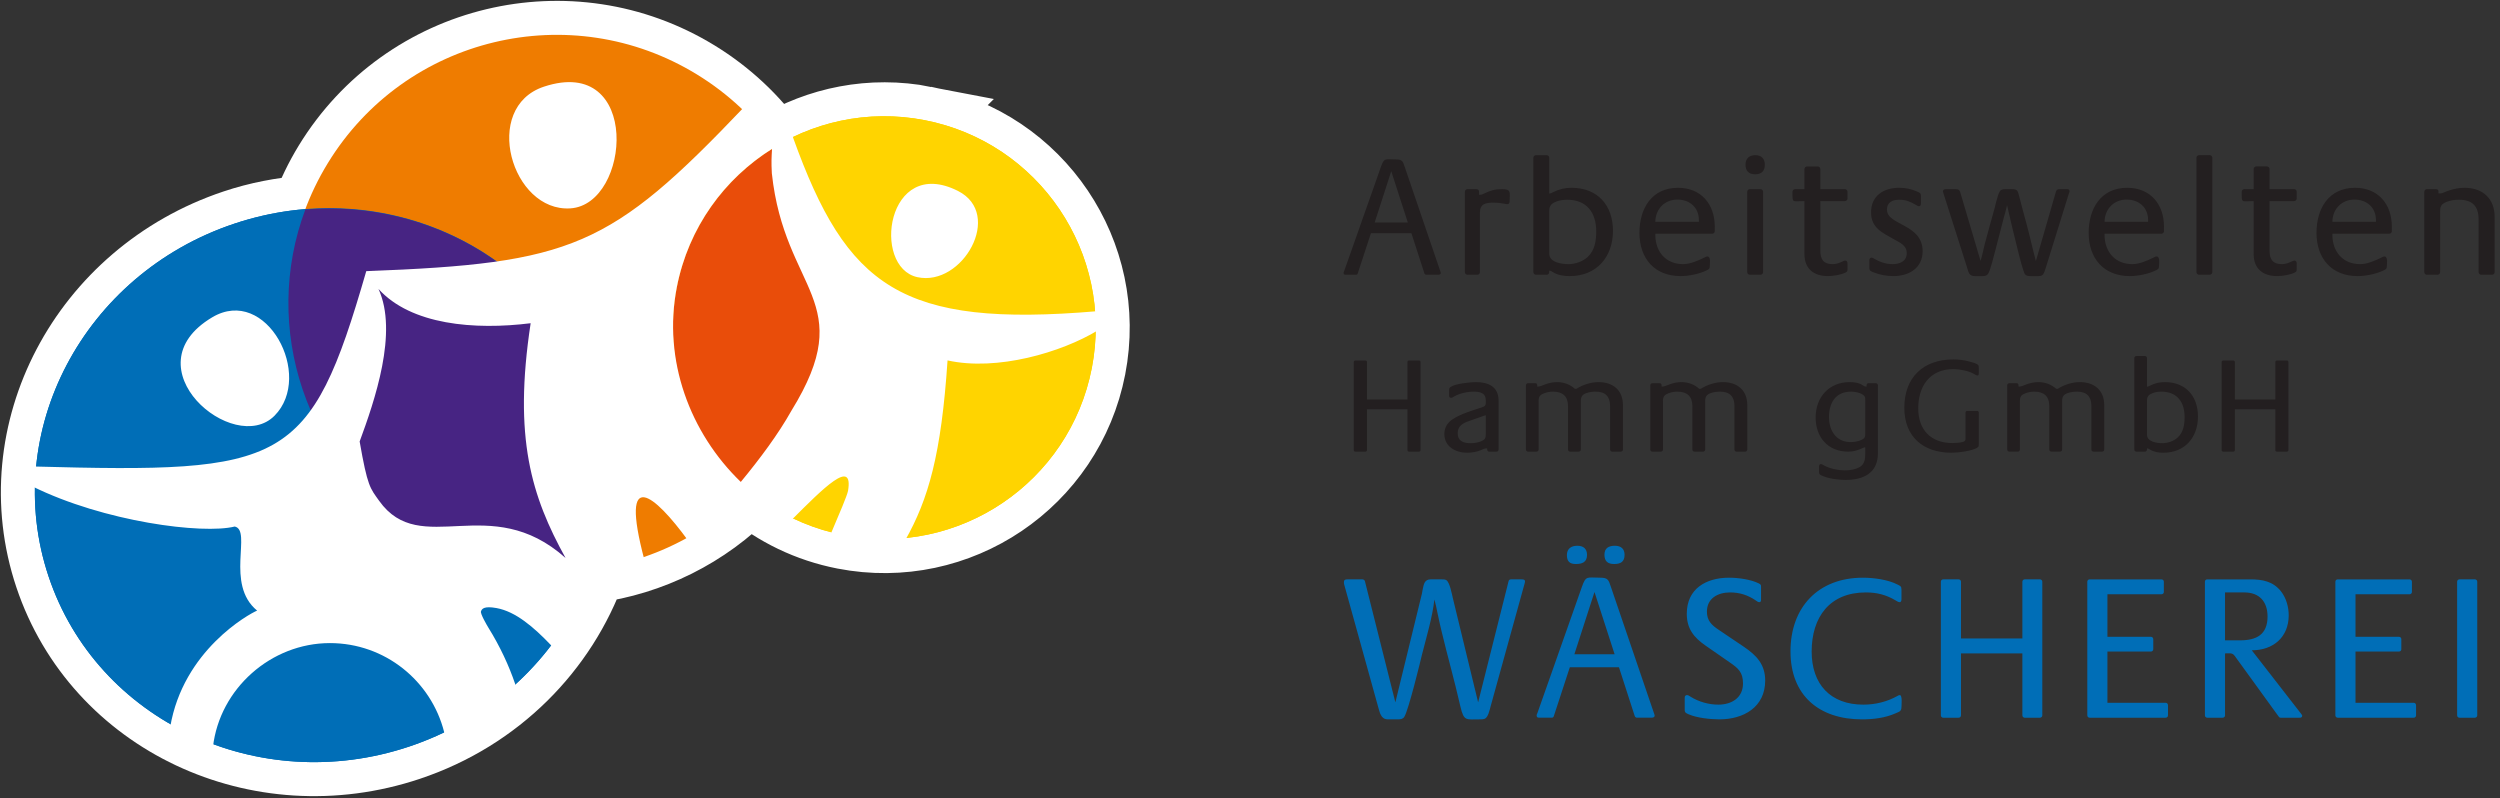
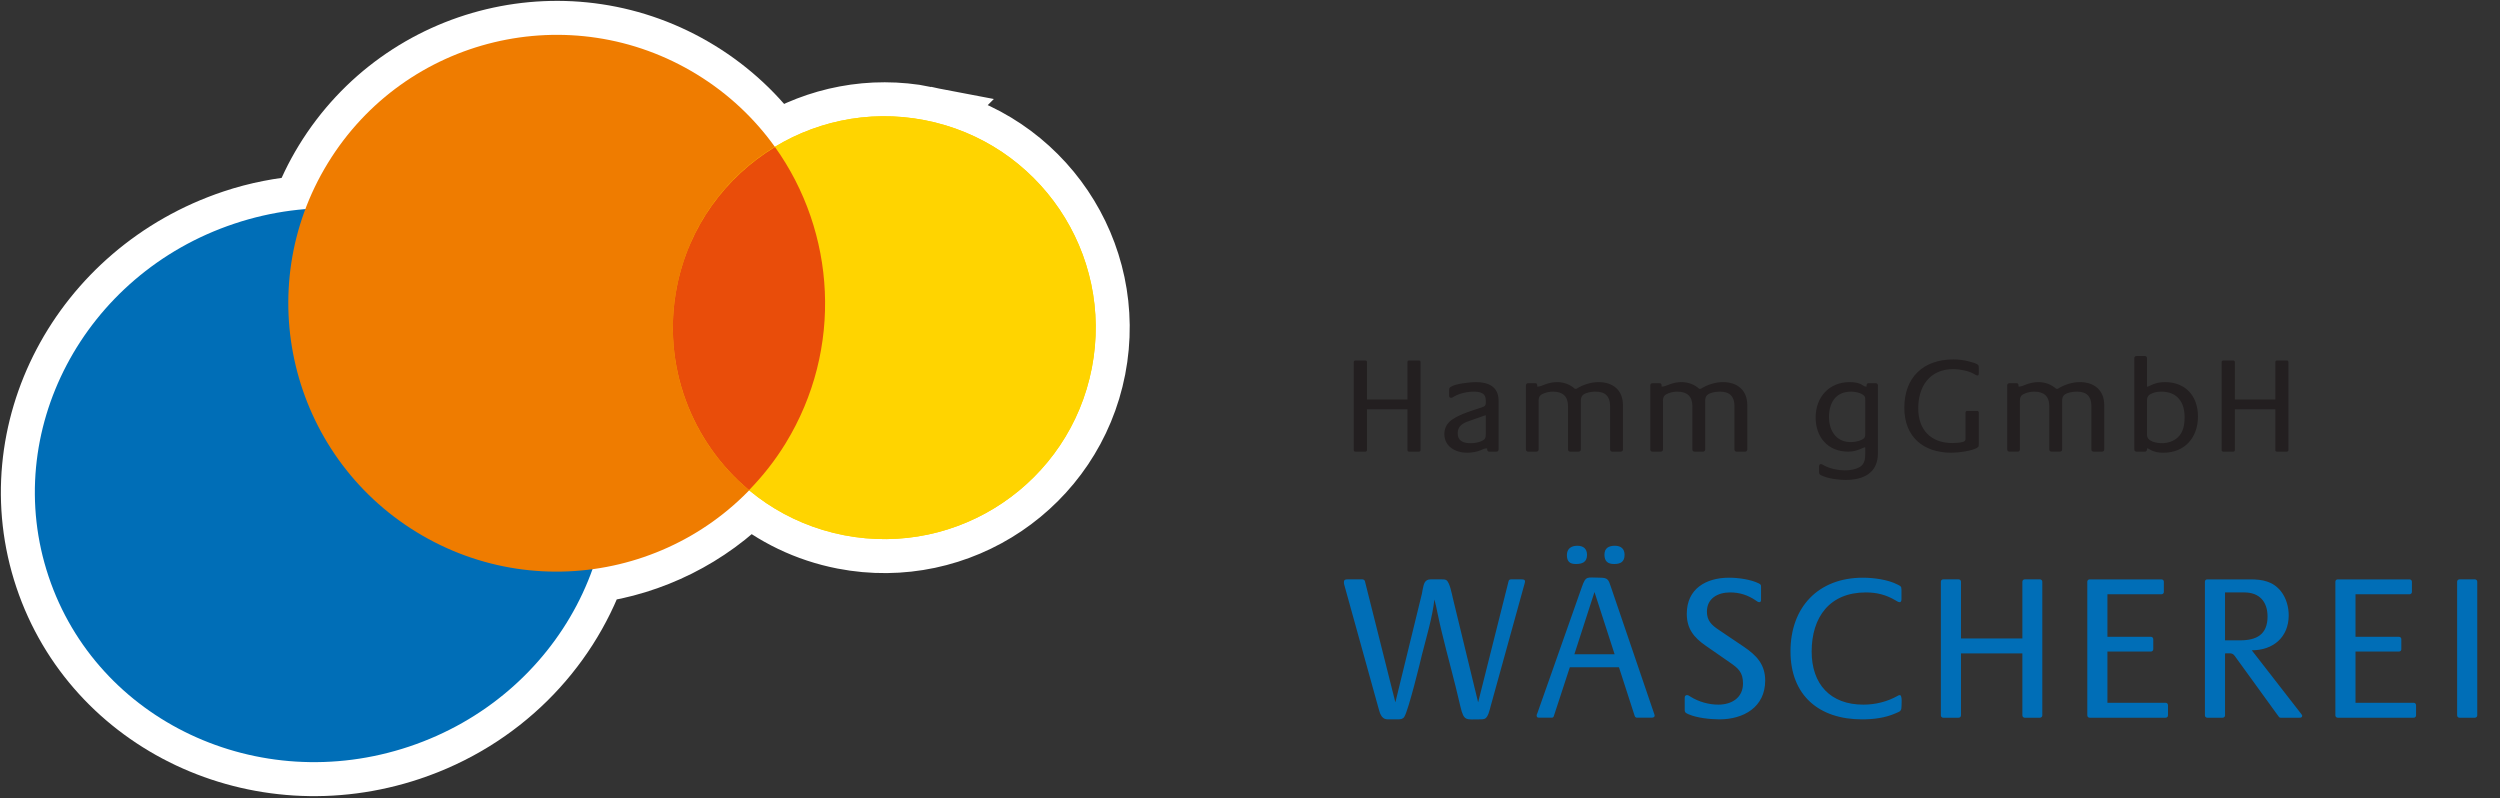
<svg xmlns="http://www.w3.org/2000/svg" height="91" viewBox="0 0 285 91" width="285">
  <rect x="0" y="0" width="285" height="91" fill="#333333" stroke="none" />
  <g fill="none" fill-rule="evenodd" transform="translate(3 3)">
-     <path d="m102.41 10.698c-6.115-1.189-12.123.071-17.062 3.062-2.313-3.233-5.297-6.067-8.899-8.274-14.407-8.828-33.242-4.306-42.07 10.1-1.047 1.708-1.891 3.482-2.569 5.29-2.698.219-5.418.726-8.112 1.628-17.193 5.752-26.665 23.759-21.158 40.219s23.909 25.14 41.102 19.387c10.169-3.402 17.602-11.103 20.868-20.224 6.687-.896 13.03-3.994 17.891-9.003 3.016 2.513 6.686 4.327 10.812 5.129 13.065 2.54 25.716-5.993 28.256-19.058 2.539-13.066-5.994-25.716-19.059-28.256" fill="#fff" />
    <path d="m102.41 10.698c-6.115-1.189-12.123.071-17.062 3.062-2.313-3.233-5.297-6.067-8.899-8.274-14.407-8.828-33.242-4.306-42.07 10.1-1.047 1.708-1.891 3.482-2.569 5.29-2.698.219-5.418.726-8.112 1.628-17.193 5.752-26.665 23.759-21.158 40.219s23.909 25.14 41.102 19.387c10.169-3.402 17.602-11.103 20.868-20.224 6.687-.896 13.03-3.994 17.891-9.003 3.016 2.513 6.686 4.327 10.812 5.129 13.065 2.54 25.716-5.993 28.256-19.058 2.539-13.066-5.994-25.716-19.059-28.256z" stroke="#fff" stroke-width="7.748" />
    <path d="m93.213 58.012c13.066 2.54 25.716-5.993 28.256-19.059 2.54-13.065-5.993-25.716-19.059-28.256-13.066-2.539-25.716 5.994-28.256 19.059-2.539 13.066 5.993 25.716 19.059 28.256" fill="#ffd400" />
    <path d="m43.642 82.109c17.193-5.752 26.666-23.759 21.159-40.219-5.508-16.46-23.91-25.14-41.103-19.387-17.193 5.752-26.666 23.759-21.158 40.219 5.507 16.46 23.909 25.14 41.102 19.387" fill="#006eb7" />
    <path d="m34.379 15.585c-8.828 14.406-4.306 33.241 10.1 42.069s33.241 4.307 42.069-10.1c8.829-14.406 4.307-33.241-10.1-42.069-14.406-8.828-33.241-4.306-42.069 10.1" fill="#ef7c00" />
    <path d="m93.213 58.012c13.066 2.54 25.716-5.993 28.256-19.059 2.54-13.065-5.993-25.716-19.059-28.256-13.066-2.539-25.716 5.994-28.256 19.059-2.539 13.066 5.993 25.716 19.059 28.256" fill="#ffd400" />
    <path d="m74.154 29.756c-1.737 8.937 1.71 17.675 8.241 23.121 1.542-1.59 2.948-3.355 4.154-5.322 6.62-10.804 5.733-24.098-1.201-33.795-5.615 3.4-9.843 9.045-11.194 15.996" fill="#e94d0a" />
-     <path d="m43.642 82.109c17.193-5.752 26.666-23.759 21.159-40.219-5.508-16.46-23.91-25.14-41.103-19.387-17.193 5.752-26.666 23.759-21.158 40.219 5.507 16.46 23.909 25.14 41.102 19.387" fill="#006eb7" />
-     <path d="m64.509 61.886c2.256-6.3 2.541-13.271.291-19.996-4.644-13.881-18.463-22.19-32.99-21.014-5.034 13.445-.03 28.998 12.668 36.779 6.238 3.822 13.305 5.133 20.031 4.231" fill="#472483" />
-     <path d="m122.132 34.673c.01-.738-.017-1.469-.073-2.196-22.35 1.903-28.512-2.736-34.652-19.797-.017-.093-.033-.188-.05-.281-.647.309-1.28.647-1.897 1.011-1.078-1.486-2.31-2.876-3.665-4.171-15.238 15.995-19.586 17.782-43.04 18.671v.001s0-.001-.001-.001c-6.43 22.256-9.212 23.045-37.96 22.269-.073.751-.089 1.509-.107 2.267 8.157 4.038 19.429 5.488 23.075 4.577 1.998.442-1.135 6.569 2.55 9.585-.935.388-8.441 4.534-9.909 13.276 1.557.883 3.181 1.653 4.874 2.273.763-6.659 6.63-11.845 13.333-11.845 6.285 0 11.548 4.318 13.023 10.144.018.148.001.237.007.367 3.046-1.449 5.761-3.326 8.155-5.491-.026-.116-.022-.214-.058-.335-.716-2.103-1.709-4.264-3.067-6.453-.132-.213-.966-1.633-.835-1.855.096-.28.334-.629 1.763-.371 2.196.396 4.265 2.192 6.214 4.232.057.071.113.158.17.237 2.013-2.644 3.645-5.537 4.769-8.617 1.941-.273 3.845-.751 5.7-1.383-2.879-10.842 1.215-7.342 4.964-2.2 2.563-1.415 4.957-3.183 7.066-5.329 2.077 1.687 5.468 3.232 4.853 2.918 3.455-3.448 6.98-7.034 6.341-3.218-.131.613-.95 2.509-1.97 4.911.487.126.96.282 1.462.38 2.378.462 4.741.549 7.035.323 2.63-4.65 4.1-9.735 4.818-20.486 5.65 1.26 13.007-.922 17.112-3.413m-60.661 25.935c-8.606-7.695-16.498.146-21.245-6.51-1.038-1.455-1.328-1.616-2.226-6.769 1.694-4.604 4.419-12.452 2.145-17.393 3.716 4.111 10.968 4.709 17.349 3.911-1.993 13.097.098 19.734 3.977 26.761m25.743-16.776c-1.493 2.665-3.56 5.435-5.764 8.108-5.788-5.581-8.91-13.883-7.296-22.184 1.324-6.812 5.409-12.37 10.858-15.785-.057.988-.094 1.433-.023 2.783 1.45 13.568 9.985 14.496 2.225 27.078m18.993-25.065c-8.135-4.105-9.882 8.686-4.62 9.83 5.129 1.116 9.86-7.185 4.62-9.83m-47.19-11.891c-7.152 2.363-3.706 14.321 3.015 13.877 6.895-.453 8.088-17.544-3.015-13.877m-30.72 37.514c4.519-4.555-.932-14.885-7.1-11.22-9.576 5.691 2.464 15.894 7.1 11.22" fill="#fff" />
    <path d="m170.851 63.283c0-.236-.236-.236-.426-.236h-1.182c-.118 0-.236.07-.26.189l-3.476 13.832-2.885-11.893c-.094-.402-.354-1.797-.733-2.034-.142-.094-.354-.094-.52-.094h-1.277c-.686 0-.78.543-.898 1.111-.048.165-.048.355-.095.52l-3.027 12.39-3.476-13.832c-.023-.095-.165-.189-.26-.189h-1.726c-.236 0-.402.047-.402.307 0 .095 0 .165.024.26l3.878 13.975c.189.638.307 1.418 1.111 1.418h1.135c.284 0 .568-.023.733-.283.497-.781 1.915-6.645 2.01-7.07.449-1.774 1.23-4.399 1.419-6.314.142.473.236.946.331 1.419.591 2.885 1.395 5.699 2.104 8.56.189.756.355 1.513.544 2.27.402 1.655.615 1.418 2.223 1.418.165 0 .378 0 .544-.071.378-.141.567-1.04.662-1.395l3.854-13.927c.024-.095.071-.213.071-.331zm11.35-3.027c0-.709-.426-1.04-1.112-1.04-.685 0-1.182.26-1.182 1.017 0 .756.379 1.064 1.112 1.064s1.182-.26 1.182-1.041zm-4.28 0c0-.709-.426-1.04-1.111-1.04-.686 0-1.183.331-1.183 1.064 0 .709.308 1.017 1.017 1.017.733 0 1.277-.213 1.277-1.041zm7.708 18.326c0-.048 0-.095-.023-.118l-.071-.213-4.895-14.353c-.26-.781-.331-1.041-1.206-1.041-1.513 0-1.631-.283-2.104 1.064l-5.06 14.353c-.024.071-.071.166-.095.237 0 .26.071.307.331.307h1.395c.118 0 .213-.071.237-.189l1.82-5.557h5.604l1.797 5.557c.048.118.142.189.261.189h1.607c.166 0 .402-.023.402-.236zm-4.563-6.999h-4.587l2.293-7.094zm17.166 3.003c0-1.845-.993-2.885-2.435-3.855l-2.909-1.962c-.78-.52-1.3-1.041-1.3-2.034 0-1.537 1.253-2.199 2.648-2.199 1.088 0 2.034.308 2.932.922.119.071.237.19.379.19.213 0 .213-.19.213-.355v-1.348c0-.307-.024-.307-.284-.449-.899-.449-2.365-.639-3.358-.639-2.625 0-4.824 1.254-4.824 4.115 0 1.702.804 2.695 2.128 3.618l2.791 1.938c.969.663 1.489 1.135 1.489 2.389 0 1.631-1.3 2.412-2.814 2.412-1.087 0-2.269-.331-3.192-.923-.118-.071-.236-.165-.378-.165-.166 0-.26.118-.26.284v1.418c0 .331.213.379.473.497.922.402 2.459.567 3.476.567 2.766 0 5.225-1.395 5.225-4.421zm15.536 3.003c0-.213.118-1.348-.19-1.348-.094 0-.189.047-.26.094-1.182.663-2.53.994-3.901.994-3.76 0-5.888-2.341-5.888-6.054 0-3.925 2.057-6.739 6.172-6.739 1.253 0 2.293.26 3.381.899.142.071.307.213.473.213.189 0 .213-.213.213-.355v-1.064c0-.402-.119-.426-.45-.591-1.087-.568-2.743-.781-3.949-.781-5.083 0-8.252 3.358-8.252 8.395 0 5.036 3.263 7.755 8.158 7.755 1.277 0 2.648-.165 3.807-.685.425-.189.686-.213.686-.733zm16.054.969v-15.251c0-.142-.118-.26-.26-.26h-1.75c-.142 0-.26.118-.26.26v6.479h-6.999v-6.479c0-.142-.119-.26-.26-.26h-1.774c-.142 0-.26.118-.26.26v15.251c0 .142.118.26.26.26h1.774c.141 0 .26-.118.26-.26v-7.07h6.999v7.07c0 .142.118.26.26.26h1.75c.142 0 .26-.118.26-.26zm14.329 0v-1.158c0-.142-.095-.284-.26-.284h-6.645v-5.841h4.966c.142 0 .26-.118.26-.26v-1.158c0-.142-.118-.261-.26-.261h-4.966v-4.847h6.148c.142 0 .284-.095.284-.26v-1.182c0-.166-.142-.26-.284-.26h-8.181c-.142 0-.26.118-.26.26v15.251c0 .142.118.26.26.26h8.678c.142 0 .26-.118.26-.26zm15.299.047c0-.094-.095-.189-.142-.26l-5.604-7.212c2.435 0 4.209-1.489 4.209-3.996 0-.946-.284-1.962-.875-2.719-.922-1.159-2.128-1.371-3.523-1.371h-4.895c-.142 0-.26.118-.26.26v15.251c0 .142.118.26.26.26h1.773c.142 0 .261-.118.261-.26v-7.07c.425 0 .803-.118 1.087.26l5.037 6.952c.047.071.118.118.213.118h2.175c.142 0 .284-.047.284-.213zm-3.949-11.326c0 2.057-1.253 2.719-3.121 2.719h-1.726v-5.462h2.199c1.726 0 2.648 1.064 2.648 2.743zm16.93 11.279v-1.158c0-.142-.094-.284-.26-.284h-6.644v-5.841h4.965c.142 0 .26-.118.26-.26v-1.158c0-.142-.118-.261-.26-.261h-4.965v-4.847h6.147c.142 0 .284-.095.284-.26v-1.182c0-.166-.142-.26-.284-.26h-8.181c-.142 0-.26.118-.26.26v15.251c0 .142.118.26.26.26h8.678c.142 0 .26-.118.26-.26zm6.976 0v-15.251c0-.142-.119-.26-.261-.26h-1.773c-.142 0-.26.118-.26.26v15.251c0 .142.118.26.26.26h1.773c.142 0 .261-.118.261-.26z" fill="#006eb7" />
    <g fill="#231f20">
      <path d="m158.943 48.317v-10.047c0-.094-.078-.172-.171-.172h-1.151c-.094 0-.172.078-.172.172v4.268h-4.613v-4.268c0-.094-.078-.172-.171-.172h-1.167c-.093 0-.171.078-.171.172v10.047c0 .093.078.17.171.17h1.167c.093 0 .171-.077.171-.17v-4.659h4.613v4.659c0 .093.078.17.172.17h1.151c.093 0 .171-.077.171-.17zm8.895-.063v-5.577c0-1.604-1.167-2.117-2.6-2.117-.639 0-2.385.186-2.882.56-.156.109-.156.202-.156.388v.623c0 .141.078.219.218.219.124 0 .187-.047.28-.109.669-.406 1.558-.593 2.337-.593.686 0 1.341.156 1.341.967v.342c0 .312-.187.39-.452.483-1.107.374-2.307.702-3.304 1.341-.607.389-.965.966-.965 1.698 0 1.449 1.307 2.133 2.601 2.133.467 0 1.107-.093 1.527-.28.25-.109.437-.218.717-.218h.031c0 .218.016.374.28.374h.794c.124 0 .233-.109.233-.234zm-1.462-1.759c0 .421-.063.592-.452.779-.39.187-.873.249-1.31.249-.748 0-1.434-.233-1.434-1.106 0-.997.764-1.247 1.59-1.527l1.606-.561zm15.638 1.76v-5.095c0-1.683-1.151-2.6-2.771-2.6-.873 0-1.793.295-2.525.762h-.186c-.56-.513-1.277-.762-2.041-.762-.467 0-.966.109-1.403.28-.249.093-.514.233-.794.233h-.047c0-.202.015-.389-.249-.389h-.809c-.124 0-.233.109-.233.234v7.337c0 .124.109.232.233.232h.98c.125 0 .234-.108.234-.232v-5.562c0-.484.171-.686.623-.858.327-.124.67-.187 1.013-.187 1.107 0 1.715.53 1.715 1.652v4.955c0 .124.109.232.233.232h.996c.124 0 .233-.108.233-.232v-5.531c0-.515.172-.748.655-.92.327-.109.701-.156 1.044-.156 1.091 0 1.637.546 1.637 1.637v4.97c0 .124.109.232.233.232h.996c.124 0 .233-.108.233-.232zm14.176 0v-5.095c0-1.683-1.151-2.6-2.771-2.6-.873 0-1.793.295-2.524.762h-.187c-.56-.513-1.277-.762-2.041-.762-.467 0-.966.109-1.402.28-.25.093-.515.233-.795.233h-.047c0-.202.016-.389-.249-.389h-.809c-.124 0-.233.109-.233.234v7.337c0 .124.109.232.233.232h.98c.125 0 .234-.108.234-.232v-5.562c0-.484.171-.686.623-.858.327-.124.67-.187 1.013-.187 1.107 0 1.715.53 1.715 1.652v4.955c0 .124.109.232.233.232h.996c.124 0 .233-.108.233-.232v-5.531c0-.515.172-.748.655-.92.327-.109.701-.156 1.044-.156 1.092 0 1.637.546 1.637 1.637v4.97c0 .124.109.232.233.232h.996c.125 0 .233-.108.233-.232zm14.893.404v-7.741c0-.125-.109-.234-.233-.234h-.825c-.249 0-.233.202-.233.373-.016 0-.047.016-.062.016-.218 0-.421-.202-.623-.295-.375-.171-.842-.218-1.247-.218-2.354 0-3.879 1.727-3.879 4.034 0 2.244 1.401 3.893 3.707 3.893.624 0 1.122-.155 1.683-.42.094-.046.156-.077.265-.077v.747c0 .545-.062 1.122-.545 1.45-.483.327-1.2.436-1.777.436-.748 0-1.668-.187-2.337-.545-.109-.063-.28-.172-.404-.172-.14 0-.203.141-.203.265v.655c0 .28.187.342.421.435.715.311 1.822.451 2.601.451 2.042 0 3.691-.778 3.691-3.053zm-1.447-2.149c0 .312-.062.437-.342.593-.359.202-.904.296-1.31.296-1.667 0-2.478-1.309-2.478-2.852 0-1.621.748-2.899 2.51-2.899.436 0 .966.094 1.34.343.249.172.28.265.28.561zm12.944 1.169v-3.662c0-.093-.078-.171-.171-.171h-1.167c-.093 0-.171.078-.171.171v2.992c0 .218-.078.281-.265.359-.296.109-.92.14-1.231.14-2.463 0-3.896-1.512-3.896-3.958 0-2.524 1.324-4.472 4.005-4.472.67 0 1.791.203 2.367.561.093.047.28.171.373.171.156 0 .156-.155.156-.265v-.669c0-.202-.047-.28-.218-.373-.233-.125-.56-.203-.824-.28-.607-.171-1.215-.249-1.854-.249-3.444 0-5.592 2.054-5.592 5.514 0 3.303 2.148 5.124 5.374 5.124.67 0 2.523-.202 3.021-.638.093-.077.093-.186.093-.295zm14.301.576v-5.095c0-1.683-1.152-2.6-2.772-2.6-.873 0-1.793.295-2.524.762h-.187c-.56-.513-1.277-.762-2.04-.762-.468 0-.967.109-1.403.28-.25.093-.515.233-.795.233h-.047c0-.202.016-.389-.249-.389h-.809c-.124 0-.233.109-.233.234v7.337c0 .124.109.232.233.232h.98c.125 0 .234-.108.234-.232v-5.562c0-.484.171-.686.623-.858.328-.124.671-.187 1.013-.187 1.107 0 1.715.53 1.715 1.652v4.955c0 .124.109.232.233.232h.996c.125 0 .234-.108.234-.232v-5.531c0-.515.171-.748.654-.92.328-.109.702-.156 1.045-.156 1.091 0 1.636.546 1.636 1.637v4.97c0 .124.109.232.234.232h.995c.125 0 .234-.108.234-.232zm10.686-3.77c0-2.338-1.4-3.925-3.784-3.925-.593 0-1.122.124-1.652.389-.125.062-.234.124-.374.14v-3.271c0-.125-.109-.234-.234-.234h-.98c-.124 0-.233.109-.233.234v10.436c0 .125.109.234.233.234h.949c.265 0 .265-.187.265-.374.14 0 .233.078.342.14.452.28.998.358 1.528.358 2.447 0 3.94-1.743 3.94-4.127zm-1.524.046c0 .857-.125 1.73-.78 2.338-.483.436-1.137.654-1.776.654-.577 0-1.73-.155-1.73-.95v-3.912c0-.498.233-.685.67-.857.28-.109.654-.156.966-.156 1.792 0 2.65 1.185 2.65 2.883zm11.837 3.786v-10.047c0-.094-.078-.172-.171-.172h-1.151c-.094 0-.172.078-.172.172v4.268h-4.613v-4.268c0-.094-.078-.172-.171-.172h-1.167c-.093 0-.171.078-.171.172v10.047c0 .093.078.17.171.17h1.167c.093 0 .171-.077.171-.17v-4.659h4.613v4.659c0 .093.078.17.172.17h1.151c.093 0 .171-.077.171-.17z" />
-       <path d="m161.249 28.125c0-.039 0-.078-.019-.097l-.059-.176-4.031-11.82c-.214-.642-.272-.857-.993-.857-1.246 0-1.344-.233-1.733.877l-4.167 11.82c-.02.058-.059.136-.078.195 0 .214.058.253.273.253h1.148c.098 0 .176-.059.195-.156l1.5-4.576h4.615l1.48 4.576c.039.097.116.156.214.156h1.324c.136 0 .331-.02.331-.195zm-3.758-5.764h-3.778l1.889-5.842zm11.605-2.415c0-.993.234-1.382-.856-1.382-.838 0-1.305.136-2.065.506-.175.097-.292.136-.506.136h-.058c0-.311.078-.642-.331-.642h-.993c-.156 0-.293.136-.293.292v9.172c0 .155.137.292.293.292h1.149c.155 0 .272-.137.272-.292v-6.777c0-1.032.682-1.149 1.558-1.149.448 0 .896.059 1.324.136.078.02.156.039.234.039.195 0 .272-.155.272-.331zm11.782 3.369c0-2.921-1.753-4.907-4.732-4.907-.74 0-1.402.156-2.065.487-.155.078-.292.156-.467.175v-4.089c0-.156-.136-.292-.292-.292h-1.227c-.156 0-.292.136-.292.292v13.047c0 .155.136.292.292.292h1.188c.331 0 .331-.234.331-.468.175 0 .292.098.429.176.564.35 1.246.448 1.908.448 3.057 0 4.927-2.181 4.927-5.161zm-1.909.059c0 1.071-.156 2.161-.973 2.921-.604.545-1.422.817-2.22.817-.721 0-2.162-.194-2.162-1.187v-4.888c0-.623.292-.857.837-1.071.351-.136.818-.195 1.208-.195 2.239 0 3.31 1.48 3.31 3.603zm13.514-.02v-.526c0-2.551-1.558-4.42-4.187-4.42-3.018 0-4.4 2.376-4.4 5.141 0 2.901 1.713 4.927 4.693 4.927.895 0 2.083-.234 2.901-.624.312-.155.428-.175.428-.545 0-.253.137-1.071-.272-1.071-.156 0-.273.097-.409.156-.682.331-1.577.72-2.356.72-1.987 0-3.174-1.421-3.174-3.349v-.117h6.484c.156 0 .292-.136.292-.292zm-1.811-1.071h-4.965c.019-1.441 1.051-2.531 2.512-2.531 1.402 0 2.453.895 2.453 2.336zm7.517-6.504c0-.701-.39-1.09-1.091-1.09-.681 0-1.11.389-1.11 1.071 0 .72.37 1.11 1.091 1.11.72 0 1.11-.351 1.11-1.091zm-.195 12.249v-9.172c0-.156-.136-.292-.292-.292h-1.227c-.156 0-.292.136-.292.292v9.172c0 .155.136.292.292.292h1.227c.156 0 .292-.137.292-.292zm9.619-.312v-.701c0-.156-.077-.312-.253-.312-.233 0-.72.409-1.441.409-1.032 0-1.402-.545-1.402-1.538v-5.647h2.804c.156 0 .292-.136.292-.292v-.779c0-.156-.136-.292-.292-.292h-2.804v-2.298c0-.156-.136-.292-.292-.292h-1.227c-.155 0-.292.136-.292.292v2.298h-1.071c-.156 0-.292.136-.292.292 0 1.344-.078 1.071 1.363 1.071v6.056c0 1.655 1.071 2.493 2.668 2.493.584 0 1.499-.137 2.025-.409.175-.098.214-.156.214-.351zm8.568-2.084c0-3.135-4.069-2.92-4.069-4.731 0-.838.623-1.13 1.382-1.13.818 0 1.266.214 1.947.604.098.058.215.136.331.136.156 0 .215-.156.215-.292v-.896c0-.331-.176-.37-.448-.487-.662-.292-1.305-.428-2.025-.428-1.772 0-3.213.896-3.213 2.804 0 1.772 1.285 2.317 2.628 3.077.662.37 1.441.681 1.441 1.577 0 .935-.817 1.246-1.616 1.246-.798 0-1.46-.253-2.142-.642-.097-.059-.156-.098-.273-.098-.175 0-.233.156-.233.312v.837c0 .37.175.409.487.526.72.292 1.48.429 2.259.429 1.772 0 3.329-.916 3.329-2.844zm16.747-6.815c0-.214-.117-.253-.312-.253h-.818c-.292 0-.369.097-.447.37l-2.259 7.828c-.37-1.363-.662-2.746-1.032-4.109-.312-1.149-.623-2.298-.916-3.447-.116-.486-.233-.642-.759-.642h-.818c-.234 0-.487.058-.604.272-.253.429-.506 1.656-.623 2.065-.37 1.324-.74 2.648-1.09 3.972-.156.623-.273 1.266-.467 1.869l-2.298-7.769c-.098-.331-.215-.409-.546-.409h-1.109c-.156 0-.332.058-.332.253 0 .078.059.214.078.292l2.668 8.373c.175.565.214.994.896.994h.876c.253 0 .468-.039.623-.254.273-.389.721-2.297.857-2.784.331-1.247.662-2.512.974-3.759.117-.428.253-.856.331-1.304.389 1.694.779 3.369 1.207 5.043.136.546.273 1.11.429 1.655.058.215.136.429.194.643.176.565.234.76.857.76 1.519 0 1.383.155 1.831-1.266l2.531-8.14c.019-.058.039-.097.058-.156.02-.019.02-.058.02-.097zm10.767 4.537v-.526c0-2.551-1.558-4.42-4.187-4.42-3.018 0-4.4 2.376-4.4 5.141 0 2.901 1.713 4.927 4.693 4.927.895 0 2.083-.234 2.901-.624.312-.155.428-.175.428-.545 0-.253.137-1.071-.272-1.071-.156 0-.273.097-.409.156-.682.331-1.577.72-2.356.72-1.987 0-3.174-1.421-3.174-3.349v-.117h6.484c.156 0 .292-.136.292-.292zm-1.811-1.071h-4.965c.019-1.441 1.051-2.531 2.512-2.531 1.402 0 2.453.895 2.453 2.336zm7.322 5.745v-13.047c0-.156-.136-.292-.292-.292h-1.227c-.156 0-.292.136-.292.292v13.047c0 .155.136.292.292.292h1.227c.156 0 .292-.137.292-.292zm9.619-.312v-.701c0-.156-.077-.312-.253-.312-.233 0-.72.409-1.441.409-1.032 0-1.402-.545-1.402-1.538v-5.647h2.804c.156 0 .292-.136.292-.292v-.779c0-.156-.136-.292-.292-.292h-2.804v-2.298c0-.156-.136-.292-.292-.292h-1.227c-.155 0-.292.136-.292.292v2.298h-1.071c-.156 0-.292.136-.292.292 0 1.344-.078 1.071 1.363 1.071v6.056c0 1.655 1.071 2.493 2.668 2.493.584 0 1.499-.137 2.025-.409.175-.098.214-.156.214-.351zm10.844-4.362v-.526c0-2.551-1.558-4.42-4.187-4.42-3.018 0-4.401 2.376-4.401 5.141 0 2.901 1.714 4.927 4.693 4.927.896 0 2.084-.234 2.901-.624.312-.155.429-.175.429-.545 0-.253.136-1.071-.273-1.071-.156 0-.272.097-.409.156-.681.331-1.577.72-2.356.72-1.986 0-3.174-1.421-3.174-3.349v-.117h6.485c.155 0 .292-.136.292-.292zm-1.811-1.071h-4.966c.019-1.441 1.052-2.531 2.512-2.531 1.402 0 2.454.895 2.454 2.336zm13.533 5.745v-6.29c0-2.103-1.363-3.33-3.427-3.33-.643 0-1.188.117-1.792.312-.331.097-.701.331-1.032.331h-.155c0-.331.039-.487-.37-.487h-.955c-.155 0-.292.136-.292.292v9.172c0 .155.137.292.292.292h1.227c.156 0 .292-.137.292-.292v-7.03c0-.565.254-.798.76-.993.428-.175.915-.234 1.382-.234 1.519 0 2.24.721 2.24 2.239v6.018c0 .155.136.292.292.292h1.246c.156 0 .292-.137.292-.292z" />
    </g>
  </g>
</svg>